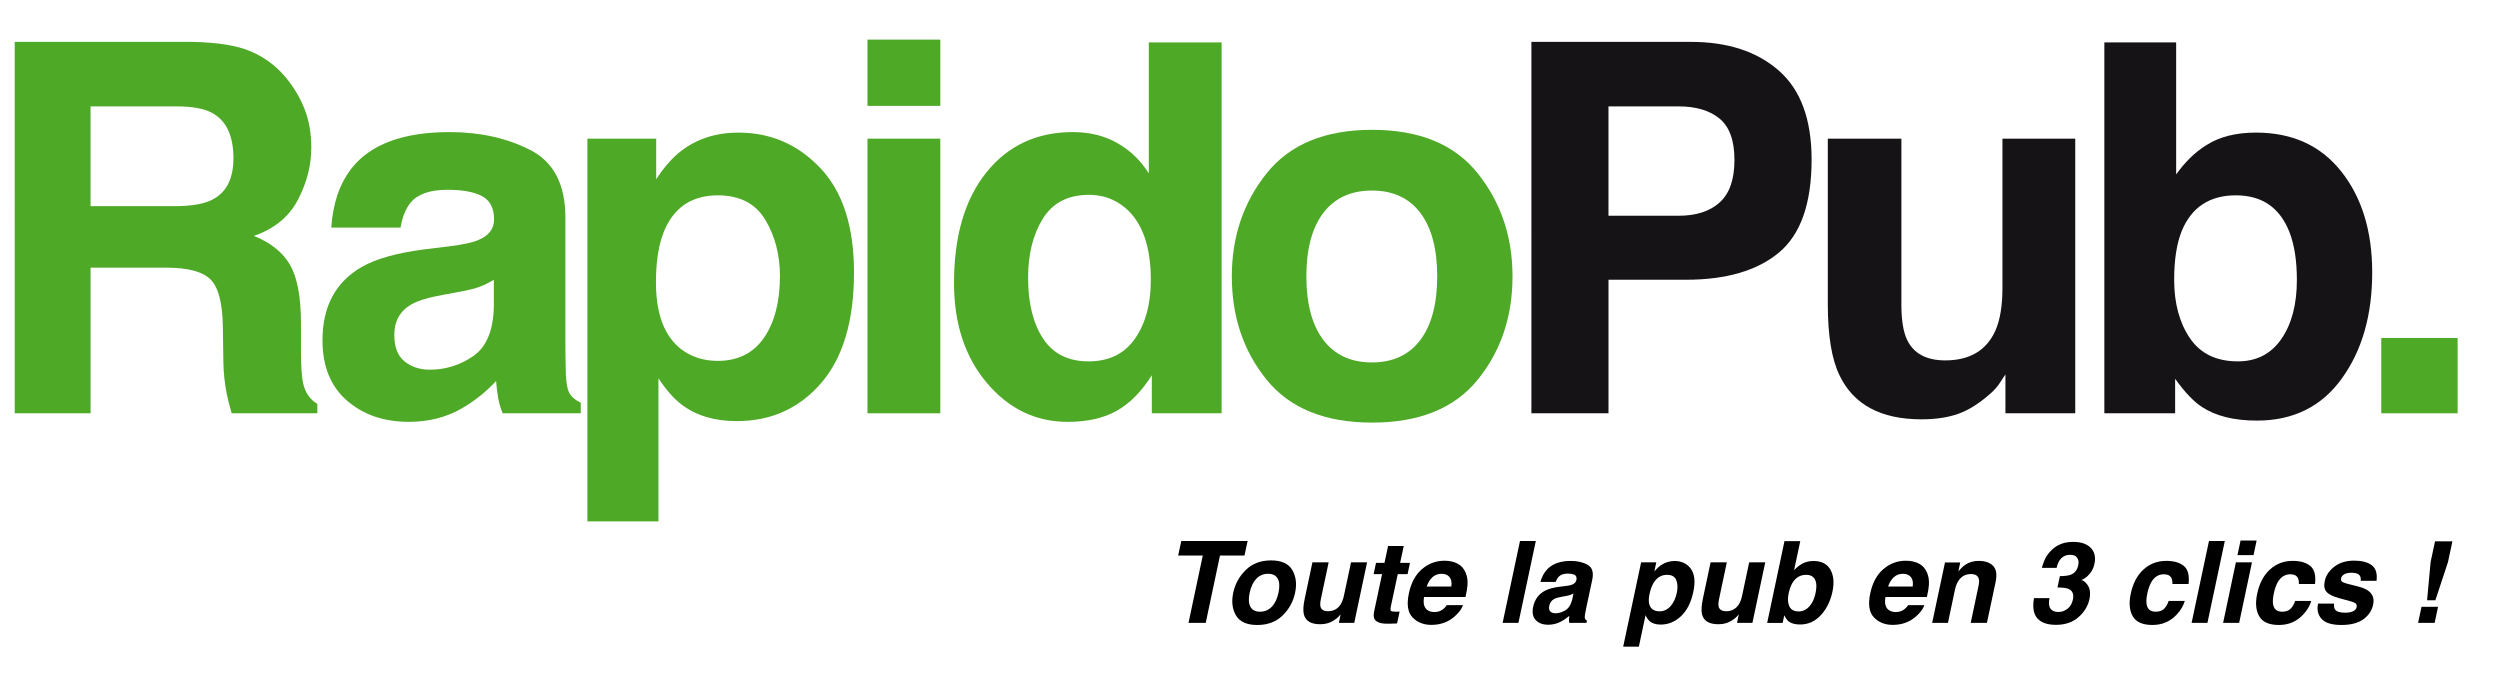
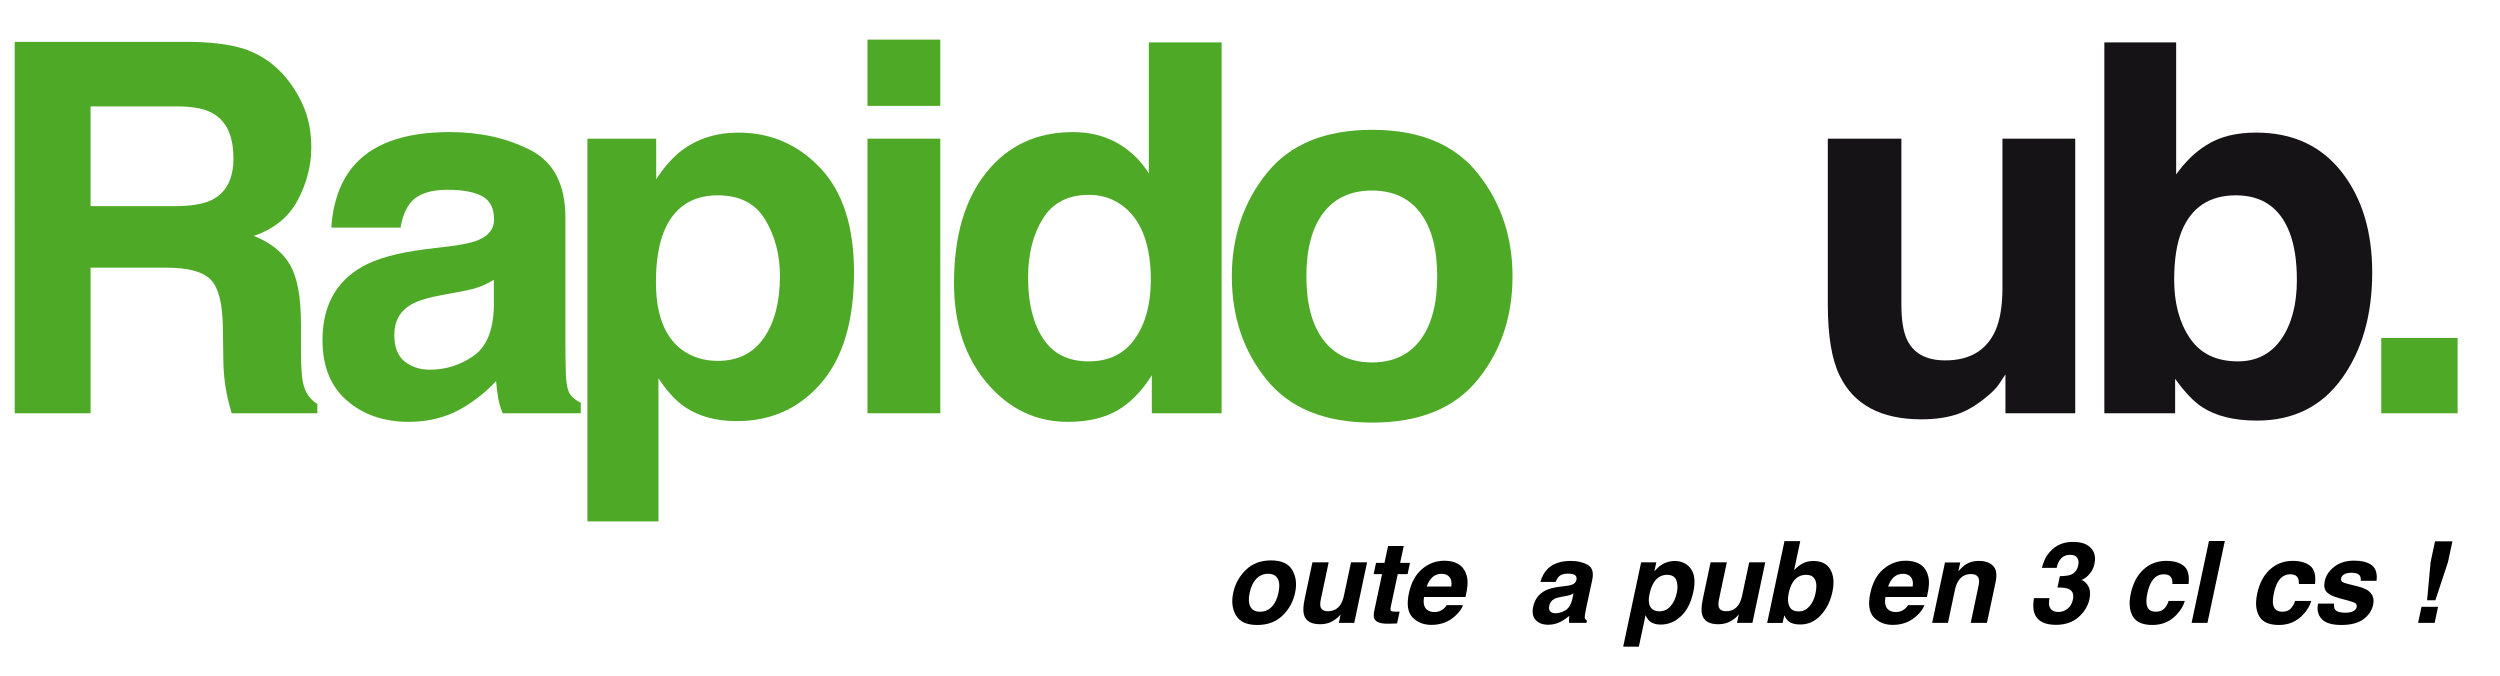
<svg xmlns="http://www.w3.org/2000/svg" version="1.1" x="0px" y="0px" width="340px" height="92px" viewBox="-42.441 39.04 340 92" enable-background="new -42.441 39.04 340 92" xml:space="preserve">
  <g id="Calque_1">
    <g id="Calque_5">
      <g>
-         <path d="M127.234,112.616l-0.424,1.974h-3.332l-1.941,9.164h-2.341l1.942-9.164h-3.347l0.421-1.974H127.234z" />
        <path d="M128.548,124.039c-1.414,0-2.378-0.431-2.888-1.288c-0.512-0.859-0.638-1.893-0.382-3.101     c0.251-1.189,0.819-2.219,1.701-3.09c0.88-0.869,2.03-1.306,3.444-1.306c1.415,0,2.379,0.437,2.885,1.306     c0.51,0.871,0.637,1.9,0.385,3.09c-0.256,1.208-0.822,2.241-1.705,3.101C131.109,123.608,129.962,124.039,128.548,124.039z      M131.434,119.65c0.176-0.826,0.143-1.461-0.104-1.908c-0.241-0.445-0.679-0.667-1.309-0.667s-1.161,0.222-1.594,0.667     c-0.432,0.447-0.737,1.082-0.913,1.908c-0.178,0.827-0.144,1.463,0.104,1.912c0.241,0.446,0.681,0.671,1.308,0.671     c0.63,0,1.16-0.225,1.594-0.671C130.955,121.113,131.258,120.476,131.434,119.65z" />
        <path d="M138.256,115.517l-1.051,4.963c-0.102,0.467-0.121,0.821-0.061,1.059c0.105,0.417,0.445,0.627,1.02,0.627     c0.734,0,1.301-0.299,1.699-0.893c0.211-0.322,0.373-0.747,0.482-1.276l0.953-4.479h2.182l-1.744,8.236h-2.094l0.244-1.165     c-0.025,0.023-0.092,0.101-0.197,0.227c-0.105,0.125-0.227,0.237-0.355,0.331c-0.402,0.304-0.773,0.51-1.113,0.622     c-0.342,0.109-0.723,0.165-1.145,0.165c-1.219,0-1.947-0.438-2.184-1.312c-0.131-0.484-0.096-1.196,0.105-2.14l1.051-4.962h2.207     V115.517z" />
        <path d="M144.372,117.125l0.326-1.532h1.15l0.49-2.297h2.129l-0.492,2.297h1.338l-0.322,1.532h-1.338l-0.93,4.351     c-0.074,0.337-0.074,0.548-0.004,0.632c0.066,0.084,0.32,0.125,0.758,0.125c0.066,0,0.135-0.002,0.207-0.004     c0.074-0.002,0.148-0.007,0.225-0.013l-0.35,1.61l-1.025,0.038c-1.023,0.035-1.68-0.14-1.975-0.528     c-0.184-0.247-0.227-0.627-0.119-1.14l1.08-5.071H144.372L144.372,117.125z" />
        <path d="M156.875,116.898c0.219,0.491,0.309,1.057,0.266,1.701c-0.021,0.378-0.113,0.921-0.273,1.632h-5.635     c-0.146,0.829-0.012,1.404,0.406,1.738c0.254,0.205,0.586,0.309,1.006,0.309c0.443,0,0.832-0.125,1.164-0.378     c0.176-0.136,0.348-0.324,0.518-0.565h2.201c-0.162,0.488-0.521,0.982-1.08,1.488c-0.879,0.802-1.951,1.201-3.221,1.201     c-1.047,0-1.898-0.336-2.555-1.012c-0.658-0.676-0.828-1.774-0.502-3.294c0.301-1.427,0.895-2.519,1.777-3.278     c0.885-0.76,1.902-1.141,3.055-1.141c0.686,0,1.277,0.128,1.771,0.386C156.272,115.94,156.637,116.345,156.875,116.898z      M151.588,118.811h3.346c0.086-0.568,0.004-1-0.246-1.297c-0.252-0.295-0.602-0.439-1.062-0.439     c-0.498,0-0.916,0.153-1.258,0.467C152.028,117.854,151.77,118.278,151.588,118.811z" />
-         <path d="M164.065,123.753h-2.15l2.363-11.138h2.152L164.065,123.753z" />
        <path d="M170.458,118.742c0.412-0.048,0.711-0.11,0.898-0.188c0.332-0.132,0.529-0.334,0.59-0.612     c0.07-0.337,0.002-0.57-0.203-0.698c-0.209-0.129-0.537-0.193-0.992-0.193c-0.506,0-0.895,0.127-1.164,0.379     c-0.184,0.188-0.338,0.438-0.457,0.756h-2.078c0.199-0.721,0.527-1.313,0.98-1.775c0.727-0.724,1.781-1.086,3.168-1.086     c0.898,0,1.662,0.176,2.287,0.536c0.623,0.355,0.83,1.032,0.619,2.023l-0.807,3.776c-0.057,0.263-0.117,0.579-0.184,0.952     c-0.045,0.281-0.041,0.472,0.006,0.573c0.049,0.101,0.133,0.185,0.26,0.252l-0.062,0.312h-2.342     c-0.029-0.164-0.041-0.318-0.035-0.466c0.002-0.146,0.021-0.312,0.043-0.5c-0.367,0.322-0.766,0.597-1.197,0.824     c-0.525,0.266-1.08,0.398-1.664,0.398c-0.746,0-1.314-0.214-1.709-0.639c-0.396-0.424-0.51-1.026-0.344-1.809     c0.217-1.012,0.762-1.745,1.641-2.199c0.477-0.244,1.143-0.42,2-0.528L170.458,118.742z M171.551,119.748     c-0.15,0.086-0.299,0.154-0.451,0.208c-0.152,0.052-0.354,0.103-0.605,0.147l-0.498,0.088c-0.475,0.08-0.82,0.18-1.043,0.295     c-0.371,0.196-0.602,0.502-0.688,0.916c-0.08,0.366-0.035,0.635,0.133,0.796c0.17,0.164,0.398,0.246,0.691,0.246     c0.461,0,0.918-0.135,1.367-0.407c0.447-0.274,0.758-0.769,0.93-1.489L171.551,119.748z" />
        <path d="M187.852,119.528c-0.309,1.45-0.867,2.557-1.68,3.317c-0.814,0.761-1.734,1.138-2.762,1.138     c-0.654,0-1.162-0.161-1.527-0.488c-0.199-0.183-0.377-0.446-0.529-0.795l-0.912,4.289h-2.131l2.441-11.472h2.061l-0.258,1.214     c0.309-0.355,0.615-0.636,0.924-0.844c0.557-0.368,1.162-0.552,1.822-0.552c0.957,0,1.697,0.355,2.215,1.063     C188.032,117.112,188.145,118.154,187.852,119.528z M184.278,117.217c-0.779,0-1.393,0.37-1.842,1.11     c-0.23,0.392-0.412,0.892-0.541,1.495c-0.205,0.957-0.092,1.63,0.33,2.018c0.258,0.226,0.592,0.34,1.006,0.34     c0.598,0,1.104-0.232,1.518-0.694c0.412-0.465,0.699-1.082,0.863-1.85c0.135-0.637,0.109-1.198-0.074-1.687     C185.348,117.462,184.93,117.217,184.278,117.217z" />
        <path d="M192.407,115.517l-1.051,4.963c-0.1,0.467-0.117,0.821-0.061,1.059c0.107,0.417,0.447,0.627,1.021,0.627     c0.738,0,1.301-0.299,1.697-0.893c0.215-0.322,0.375-0.747,0.484-1.276l0.953-4.479h2.182l-1.744,8.236h-2.092l0.24-1.165     c-0.023,0.023-0.09,0.101-0.195,0.227c-0.105,0.125-0.225,0.237-0.355,0.331c-0.402,0.304-0.773,0.51-1.113,0.622     c-0.342,0.109-0.723,0.165-1.145,0.165c-1.219,0-1.947-0.438-2.186-1.312c-0.129-0.484-0.094-1.196,0.105-2.14l1.051-4.962h2.207     V115.517z" />
        <path d="M206.768,119.528c-0.273,1.28-0.799,2.339-1.582,3.182c-0.785,0.841-1.715,1.26-2.801,1.26     c-0.678,0-1.195-0.134-1.547-0.405c-0.213-0.161-0.418-0.444-0.617-0.847l-0.223,1.036h-2.105l2.355-11.122h2.146l-0.84,3.96     c0.352-0.384,0.715-0.676,1.086-0.878c0.439-0.253,0.959-0.377,1.557-0.377c1.084,0,1.85,0.39,2.295,1.17     C206.938,117.289,207.03,118.294,206.768,119.528z M204.463,119.755c0.125-0.586,0.154-1.067,0.084-1.451     c-0.137-0.725-0.59-1.087-1.361-1.087c-0.779,0-1.391,0.355-1.836,1.063c-0.23,0.381-0.408,0.867-0.535,1.467     c-0.152,0.705-0.119,1.29,0.096,1.752c0.213,0.463,0.641,0.694,1.279,0.694c0.553,0,1.033-0.223,1.434-0.669     C204.028,121.075,204.309,120.486,204.463,119.755z" />
        <path d="M219.624,116.898c0.221,0.491,0.309,1.057,0.266,1.701c-0.021,0.378-0.113,0.921-0.273,1.632h-5.633     c-0.148,0.829-0.014,1.404,0.404,1.738c0.254,0.205,0.59,0.309,1.006,0.309c0.443,0,0.83-0.125,1.162-0.378     c0.178-0.136,0.352-0.324,0.523-0.565h2.195c-0.16,0.488-0.52,0.982-1.078,1.488c-0.879,0.802-1.951,1.201-3.219,1.201     c-1.049,0-1.9-0.336-2.557-1.012c-0.658-0.676-0.826-1.774-0.502-3.294c0.301-1.427,0.895-2.519,1.777-3.278     c0.885-0.76,1.902-1.141,3.055-1.141c0.684,0,1.277,0.128,1.773,0.386C219.022,115.94,219.387,116.345,219.624,116.898z      M214.336,118.811h3.348c0.084-0.568,0.002-1-0.25-1.297c-0.248-0.295-0.6-0.439-1.059-0.439c-0.498,0-0.92,0.153-1.26,0.467     C214.778,117.854,214.516,118.278,214.336,118.811z" />
        <path d="M228.959,118.207l-1.178,5.542h-2.205l1.057-5.007c0.098-0.432,0.107-0.764,0.037-0.997     c-0.121-0.423-0.479-0.633-1.07-0.633c-0.734,0-1.299,0.31-1.701,0.931c-0.211,0.325-0.371,0.742-0.477,1.252l-0.943,4.459     h-2.146l1.744-8.22h2.078l-0.256,1.197c0.367-0.421,0.695-0.727,0.982-0.911c0.514-0.333,1.109-0.497,1.789-0.497     c0.852,0,1.5,0.222,1.945,0.667C229.059,116.436,229.176,117.175,228.959,118.207z" />
        <path d="M236.292,120.39c-0.086,0.438-0.096,0.8-0.021,1.086c0.152,0.529,0.572,0.793,1.262,0.793     c0.424,0,0.824-0.146,1.205-0.435c0.373-0.286,0.621-0.706,0.736-1.248c0.152-0.722-0.039-1.204-0.574-1.445     c-0.301-0.136-0.811-0.202-1.525-0.202l0.326-1.541c0.705-0.011,1.209-0.081,1.51-0.207c0.523-0.211,0.854-0.637,0.99-1.281     c0.092-0.421,0.041-0.761-0.148-1.021c-0.188-0.264-0.506-0.394-0.947-0.394c-0.51,0-0.916,0.161-1.225,0.481     c-0.307,0.324-0.514,0.755-0.619,1.294h-2.008c0.139-0.545,0.34-1.06,0.611-1.551c0.268-0.425,0.627-0.821,1.078-1.184     c0.34-0.258,0.715-0.452,1.133-0.592c0.414-0.136,0.904-0.203,1.471-0.203c1.045,0,1.83,0.271,2.359,0.812     c0.523,0.541,0.693,1.267,0.5,2.179c-0.135,0.646-0.441,1.188-0.92,1.634c-0.305,0.275-0.596,0.465-0.879,0.565     c0.197,0,0.445,0.17,0.74,0.507c0.441,0.507,0.562,1.205,0.379,2.085c-0.195,0.927-0.688,1.741-1.48,2.443     c-0.791,0.703-1.814,1.054-3.076,1.054c-1.547,0-2.518-0.509-2.908-1.519c-0.205-0.54-0.232-1.243-0.08-2.116h2.111V120.39z" />
        <path d="M253.002,118.471c0.023-0.309-0.02-0.584-0.137-0.833c-0.17-0.33-0.512-0.497-1.018-0.497     c-0.727,0-1.299,0.359-1.717,1.082c-0.221,0.382-0.4,0.892-0.535,1.524c-0.125,0.605-0.16,1.093-0.098,1.458     c0.109,0.686,0.52,1.027,1.229,1.027c0.504,0,0.891-0.136,1.16-0.408c0.268-0.271,0.473-0.624,0.607-1.057h2.197     c-0.186,0.656-0.551,1.274-1.104,1.858c-0.873,0.942-1.975,1.412-3.299,1.412c-1.322,0-2.215-0.393-2.67-1.178     c-0.455-0.786-0.549-1.806-0.281-3.06c0.295-1.417,0.875-2.517,1.732-3.302c0.859-0.786,1.895-1.177,3.109-1.177     c1.031,0,1.828,0.23,2.387,0.694c0.559,0.461,0.771,1.281,0.639,2.454H253.002L253.002,118.471z" />
        <path d="M257.77,123.753h-2.154l2.365-11.138h2.154L257.77,123.753z" />
-         <path d="M261.641,115.517h2.186l-1.744,8.236h-2.182L261.641,115.517z M264.038,114.538h-2.184l0.422-1.989h2.186     L264.038,114.538z" />
        <path d="M270.202,118.471c0.023-0.309-0.02-0.584-0.135-0.833c-0.17-0.33-0.514-0.497-1.02-0.497     c-0.725,0-1.297,0.359-1.717,1.082c-0.221,0.382-0.398,0.892-0.531,1.524c-0.127,0.605-0.16,1.093-0.104,1.458     c0.113,0.686,0.521,1.027,1.232,1.027c0.504,0,0.889-0.136,1.158-0.408c0.27-0.271,0.475-0.624,0.609-1.057h2.199     c-0.189,0.656-0.555,1.274-1.104,1.858c-0.877,0.942-1.977,1.412-3.301,1.412s-2.217-0.393-2.67-1.178     c-0.455-0.786-0.553-1.806-0.283-3.06c0.295-1.417,0.875-2.517,1.732-3.302c0.861-0.786,1.896-1.177,3.109-1.177     c1.031,0,1.826,0.23,2.387,0.694c0.561,0.461,0.771,1.281,0.641,2.454H270.202L270.202,118.471z" />
        <path d="M274.997,121.122c-0.035,0.382,0.01,0.656,0.131,0.817c0.201,0.285,0.66,0.429,1.383,0.429     c0.424,0,0.773-0.062,1.051-0.188c0.279-0.128,0.441-0.317,0.5-0.568c0.047-0.241-0.018-0.423-0.188-0.55     c-0.18-0.126-0.881-0.343-2.109-0.65c-0.883-0.23-1.477-0.52-1.783-0.868c-0.314-0.343-0.396-0.835-0.256-1.479     c0.16-0.761,0.596-1.415,1.309-1.961c0.713-0.547,1.611-0.818,2.693-0.818c1.029,0,1.822,0.204,2.379,0.616     c0.559,0.409,0.781,1.118,0.662,2.126h-2.15c0.025-0.277-0.008-0.496-0.098-0.657c-0.178-0.293-0.551-0.438-1.119-0.438     c-0.469,0-0.816,0.074-1.047,0.22c-0.229,0.146-0.363,0.317-0.4,0.514c-0.059,0.248,0.01,0.427,0.201,0.536     c0.189,0.117,0.891,0.315,2.113,0.598c0.811,0.201,1.391,0.506,1.73,0.915c0.338,0.413,0.439,0.93,0.311,1.549     c-0.176,0.814-0.619,1.48-1.336,1.998c-0.715,0.515-1.707,0.773-2.977,0.773c-1.295,0-2.191-0.274-2.693-0.818     c-0.502-0.548-0.664-1.241-0.488-2.089h2.182V121.122z" />
        <path d="M286.883,121.568h2.25l-0.461,2.181h-2.252L286.883,121.568z M288.725,112.657h2.363l-0.602,2.822l-1.717,5.198h-1.127     l0.479-5.198L288.725,112.657z" />
      </g>
    </g>
  </g>
  <g id="Calque_2">
    <g id="RapidoPub_1_">
      <g>
        <path fill="#4EA927" d="M-8.311,46.038c1.86,0.8,3.438,1.975,4.729,3.53c1.069,1.278,1.916,2.696,2.54,4.249     c0.623,1.554,0.936,3.323,0.936,5.312c0,2.397-0.605,4.757-1.815,7.075c-1.211,2.32-3.209,3.959-5.999,4.919     c2.331,0.938,3.981,2.266,4.953,3.991c0.972,1.727,1.457,4.358,1.457,7.899v3.391c0,2.31,0.093,3.875,0.278,4.696     c0.278,1.301,0.929,2.263,1.949,2.877v1.269h-11.652c-0.32-1.116-0.55-2.02-0.684-2.705c-0.276-1.417-0.423-2.865-0.447-4.354     l-0.067-4.692c-0.045-3.223-0.6-5.369-1.67-6.442c-1.07-1.074-3.076-1.61-6.014-1.61h-10.308v19.804h-10.316V44.735h24.161     C-12.827,44.805-10.17,45.238-8.311,46.038z M-30.125,53.508v13.57h11.358c2.257,0,3.95-0.273,5.077-0.823     c1.997-0.958,2.996-2.856,2.996-5.689c0-3.062-0.966-5.117-2.898-6.168c-1.086-0.594-2.71-0.891-4.881-0.891h-11.652V53.508z" />
        <path fill="#4EA927" d="M18.746,72.529c1.819-0.231,3.118-0.515,3.901-0.858c1.403-0.594,2.105-1.519,2.105-2.776     c0-1.531-0.538-2.587-1.615-3.169c-1.077-0.584-2.658-0.874-4.742-0.874c-2.339,0-3.996,0.57-4.967,1.712     c-0.695,0.847-1.159,1.987-1.39,3.426H2.616c0.207-3.266,1.123-5.949,2.753-8.052c2.593-3.291,7.044-4.935,13.354-4.935     c4.107,0,7.755,0.812,10.944,2.433c3.189,1.622,4.785,4.684,4.785,9.185v17.133c0,1.188,0.021,2.627,0.068,4.317     c0.068,1.281,0.262,2.15,0.582,2.605c0.319,0.456,0.8,0.834,1.441,1.13v1.441H25.919c-0.298-0.752-0.502-1.458-0.616-2.123     c-0.116-0.663-0.208-1.418-0.276-2.261c-1.354,1.462-2.918,2.706-4.688,3.734c-2.115,1.21-4.505,1.814-7.17,1.814     c-3.401,0-6.209-0.966-8.428-2.894c-2.218-1.932-3.325-4.666-3.325-8.207c0-4.592,1.782-7.916,5.35-9.972     c1.957-1.121,4.833-1.919,8.631-2.4L18.746,72.529z M24.72,77.085c-0.626,0.387-1.258,0.703-1.893,0.942     c-0.637,0.24-1.51,0.464-2.623,0.669l-2.224,0.411c-2.083,0.366-3.579,0.811-4.487,1.338c-1.539,0.888-2.309,2.272-2.309,4.146     c0,1.667,0.471,2.872,1.41,3.615c0.939,0.741,2.083,1.112,3.429,1.112c2.133,0,4.099-0.616,5.897-1.85     c1.797-1.234,2.732-3.484,2.801-6.751L24.72,77.085L24.72,77.085z" />
        <path fill="#4EA927" d="M69.134,61.905c3.045,3.22,4.569,7.95,4.569,14.187c0,6.579-1.489,11.596-4.467,15.044     c-2.98,3.451-6.812,5.176-11.503,5.176c-2.99,0-5.472-0.742-7.451-2.229c-1.079-0.821-2.139-2.022-3.174-3.599v19.467h-9.663     V57.897h9.356v5.516c1.056-1.623,2.184-2.902,3.379-3.838c2.185-1.668,4.783-2.501,7.795-2.501     C62.37,57.072,66.087,58.684,69.134,61.905z M61.638,68.93c-1.327-2.216-3.479-3.325-6.456-3.325     c-3.578,0-6.037,1.68-7.375,5.038c-0.694,1.783-1.039,4.043-1.039,6.787c0,4.341,1.165,7.391,3.494,9.148     c1.385,1.027,3.023,1.541,4.917,1.541c2.748,0,4.841-1.051,6.287-3.152c1.443-2.103,2.165-4.9,2.165-8.397     C63.629,73.694,62.963,71.146,61.638,68.93z" />
        <path fill="#4EA927" d="M85.44,53.44h-9.905v-9.013h9.905V53.44z M75.535,57.897h9.905v37.35h-9.905V57.897z" />
        <path fill="#4EA927" d="M109.511,58.494c1.759,0.995,3.188,2.372,4.286,4.13V44.805h9.902v50.442h-9.493v-5.172     c-1.394,2.215-2.982,3.825-4.765,4.829c-1.782,1.006-3.998,1.508-6.646,1.508c-4.366,0-8.037-1.762-11.021-5.292     c-2.98-3.531-4.47-8.06-4.47-13.589c0-6.375,1.467-11.388,4.403-15.043c2.937-3.658,6.859-5.485,11.771-5.485     C105.743,57.004,107.753,57.5,109.511,58.494z M111.91,85.104c1.439-2.057,2.16-4.715,2.16-7.984     c0-4.568-1.155-7.834-3.462-9.801c-1.416-1.188-3.062-1.78-4.933-1.78c-2.857,0-4.952,1.078-6.289,3.237     c-1.337,2.159-2.006,4.836-2.006,8.036c0,3.45,0.679,6.208,2.041,8.277c1.356,2.067,3.42,3.099,6.186,3.099     C108.369,88.186,110.473,87.163,111.91,85.104z" />
        <path fill="#4EA927" d="M158.532,90.676c-3.154,3.894-7.939,5.837-14.359,5.837s-11.205-1.943-14.357-5.837     c-3.153-3.89-4.728-8.573-4.728-14.053c0-5.387,1.575-10.057,4.728-14.004c3.154-3.949,7.939-5.924,14.357-5.924     c6.422,0,11.207,1.973,14.359,5.924c3.152,3.947,4.729,8.617,4.729,14.004C163.26,82.104,161.684,86.787,158.532,90.676z      M150.721,85.282c1.527-2.031,2.297-4.918,2.297-8.658c0-3.742-0.77-6.621-2.297-8.641c-1.531-2.019-3.727-3.028-6.582-3.028     s-5.055,1.01-6.598,3.028c-1.543,2.02-2.314,4.898-2.314,8.641c0,3.74,0.771,6.627,2.314,8.658     c1.543,2.03,3.742,3.047,6.598,3.047S149.19,87.312,150.721,85.282z" />
      </g>
      <g>
-         <path fill="#151316" d="M199.499,73.384c-2.957,2.467-7.18,3.702-12.666,3.702h-10.518v18.161h-10.486V44.735h21.688     c4.998,0,8.988,1.303,11.961,3.907c2.973,2.605,4.459,6.637,4.459,12.098C203.936,66.703,202.456,70.917,199.499,73.384z      M191.442,55.188c-1.336-1.12-3.209-1.679-5.615-1.679h-9.516v14.874h9.516c2.406,0,4.279-0.605,5.615-1.817     c1.334-1.211,2.002-3.129,2.002-5.757C193.448,58.179,192.78,56.307,191.442,55.188z" />
        <path fill="#151316" d="M216.147,57.897v22.514c0,2.126,0.252,3.723,0.752,4.798c0.889,1.895,2.623,2.844,5.219,2.844     c3.316,0,5.592-1.348,6.812-4.043c0.641-1.461,0.961-3.395,0.961-5.795V57.897h9.9v37.35h-9.492V89.97     c-0.094,0.116-0.316,0.456-0.684,1.03c-0.365,0.57-0.799,1.072-1.297,1.507c-1.529,1.371-3.004,2.308-4.428,2.81     c-1.422,0.504-3.092,0.752-5.004,0.752c-5.516,0-9.229-1.987-11.141-5.961c-1.074-2.191-1.605-5.427-1.605-9.697V57.897H216.147z     " />
        <path fill="#151316" d="M275.991,62.384c2.793,3.542,4.189,8.112,4.189,13.708c0,5.801-1.381,10.614-4.133,14.427     c-2.754,3.816-6.605,5.723-11.543,5.723c-3.1,0-5.588-0.616-7.471-1.85c-1.127-0.731-2.348-2.01-3.656-3.838v4.692h-9.627V44.805     h9.766v17.957c1.242-1.736,2.611-3.062,4.104-3.976c1.768-1.142,4.025-1.714,6.762-1.714     C269.323,57.072,273.194,58.843,275.991,62.384z M267.827,85.138c1.402-2.033,2.107-4.708,2.107-8.02     c0-2.648-0.346-4.841-1.037-6.579c-1.311-3.289-3.732-4.934-7.256-4.934c-3.566,0-6.023,1.61-7.359,4.832     c-0.693,1.713-1.037,3.929-1.037,6.648c0,3.199,0.715,5.851,2.143,7.949c1.428,2.105,3.604,3.152,6.529,3.152     C264.45,88.186,266.42,87.172,267.827,85.138z" />
      </g>
      <g>
        <path fill="#4EA927" d="M281.411,85.002h10.385v10.245h-10.385V85.002z" />
      </g>
    </g>
  </g>
</svg>